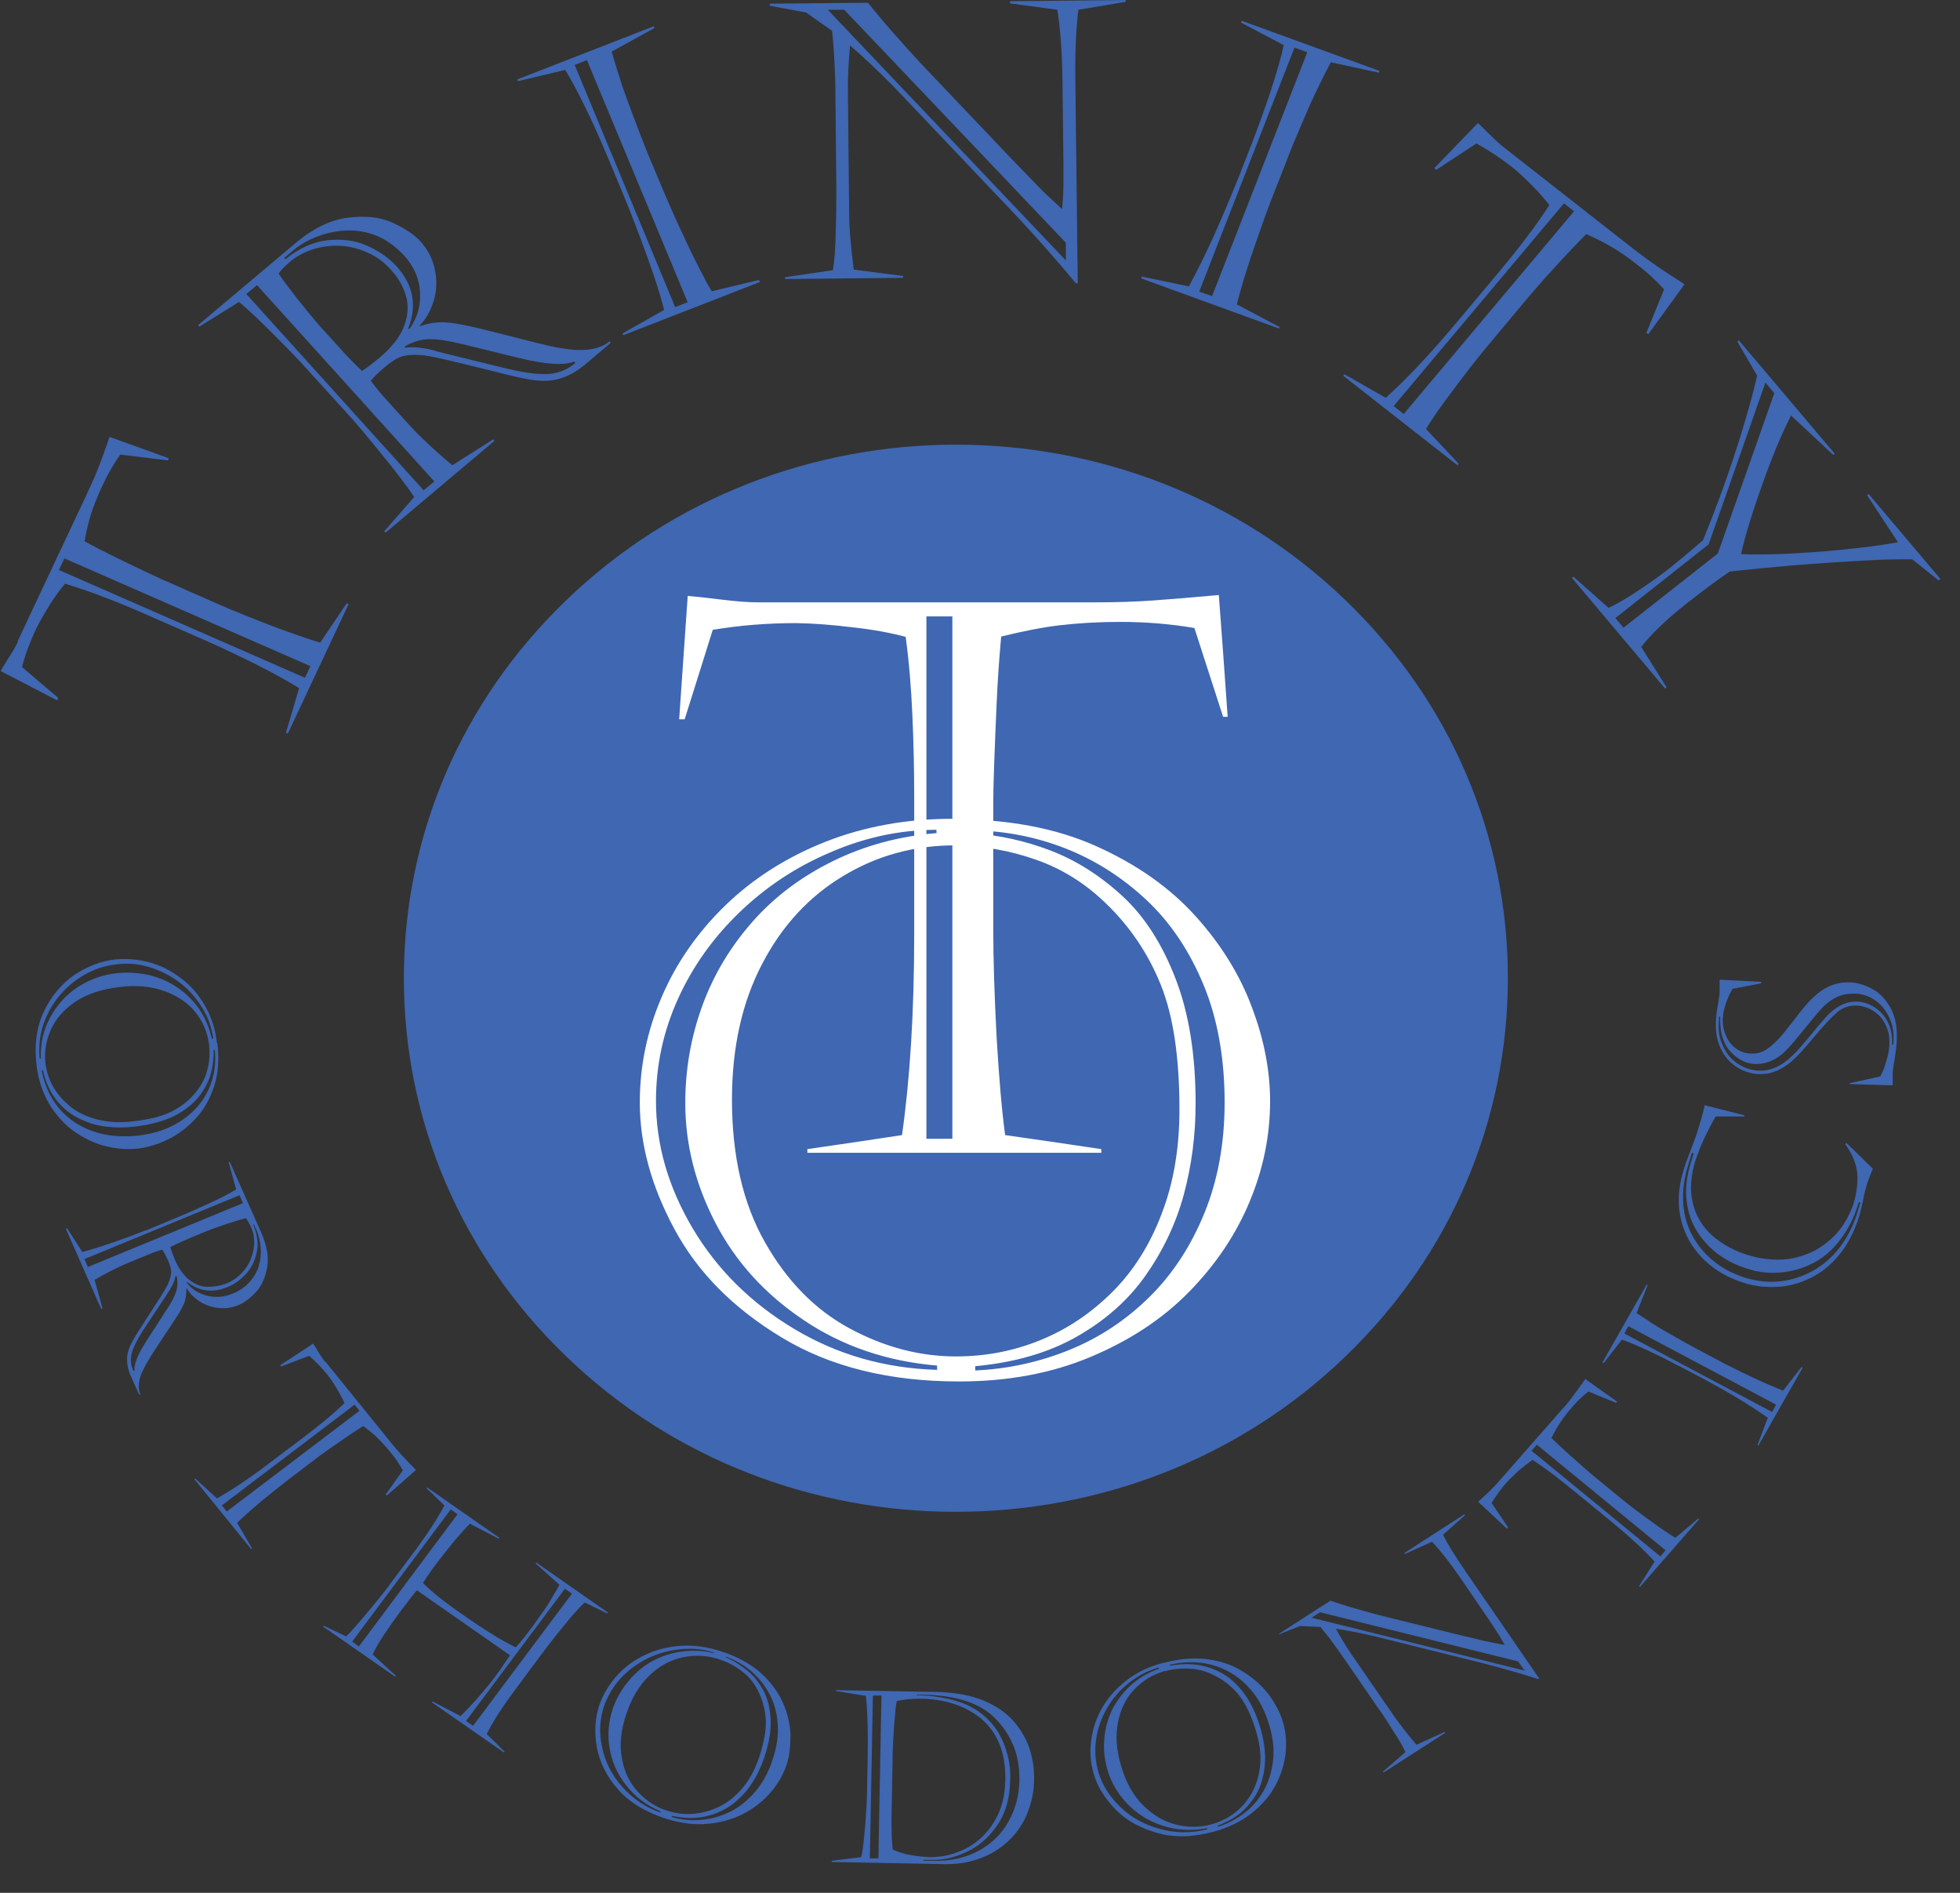
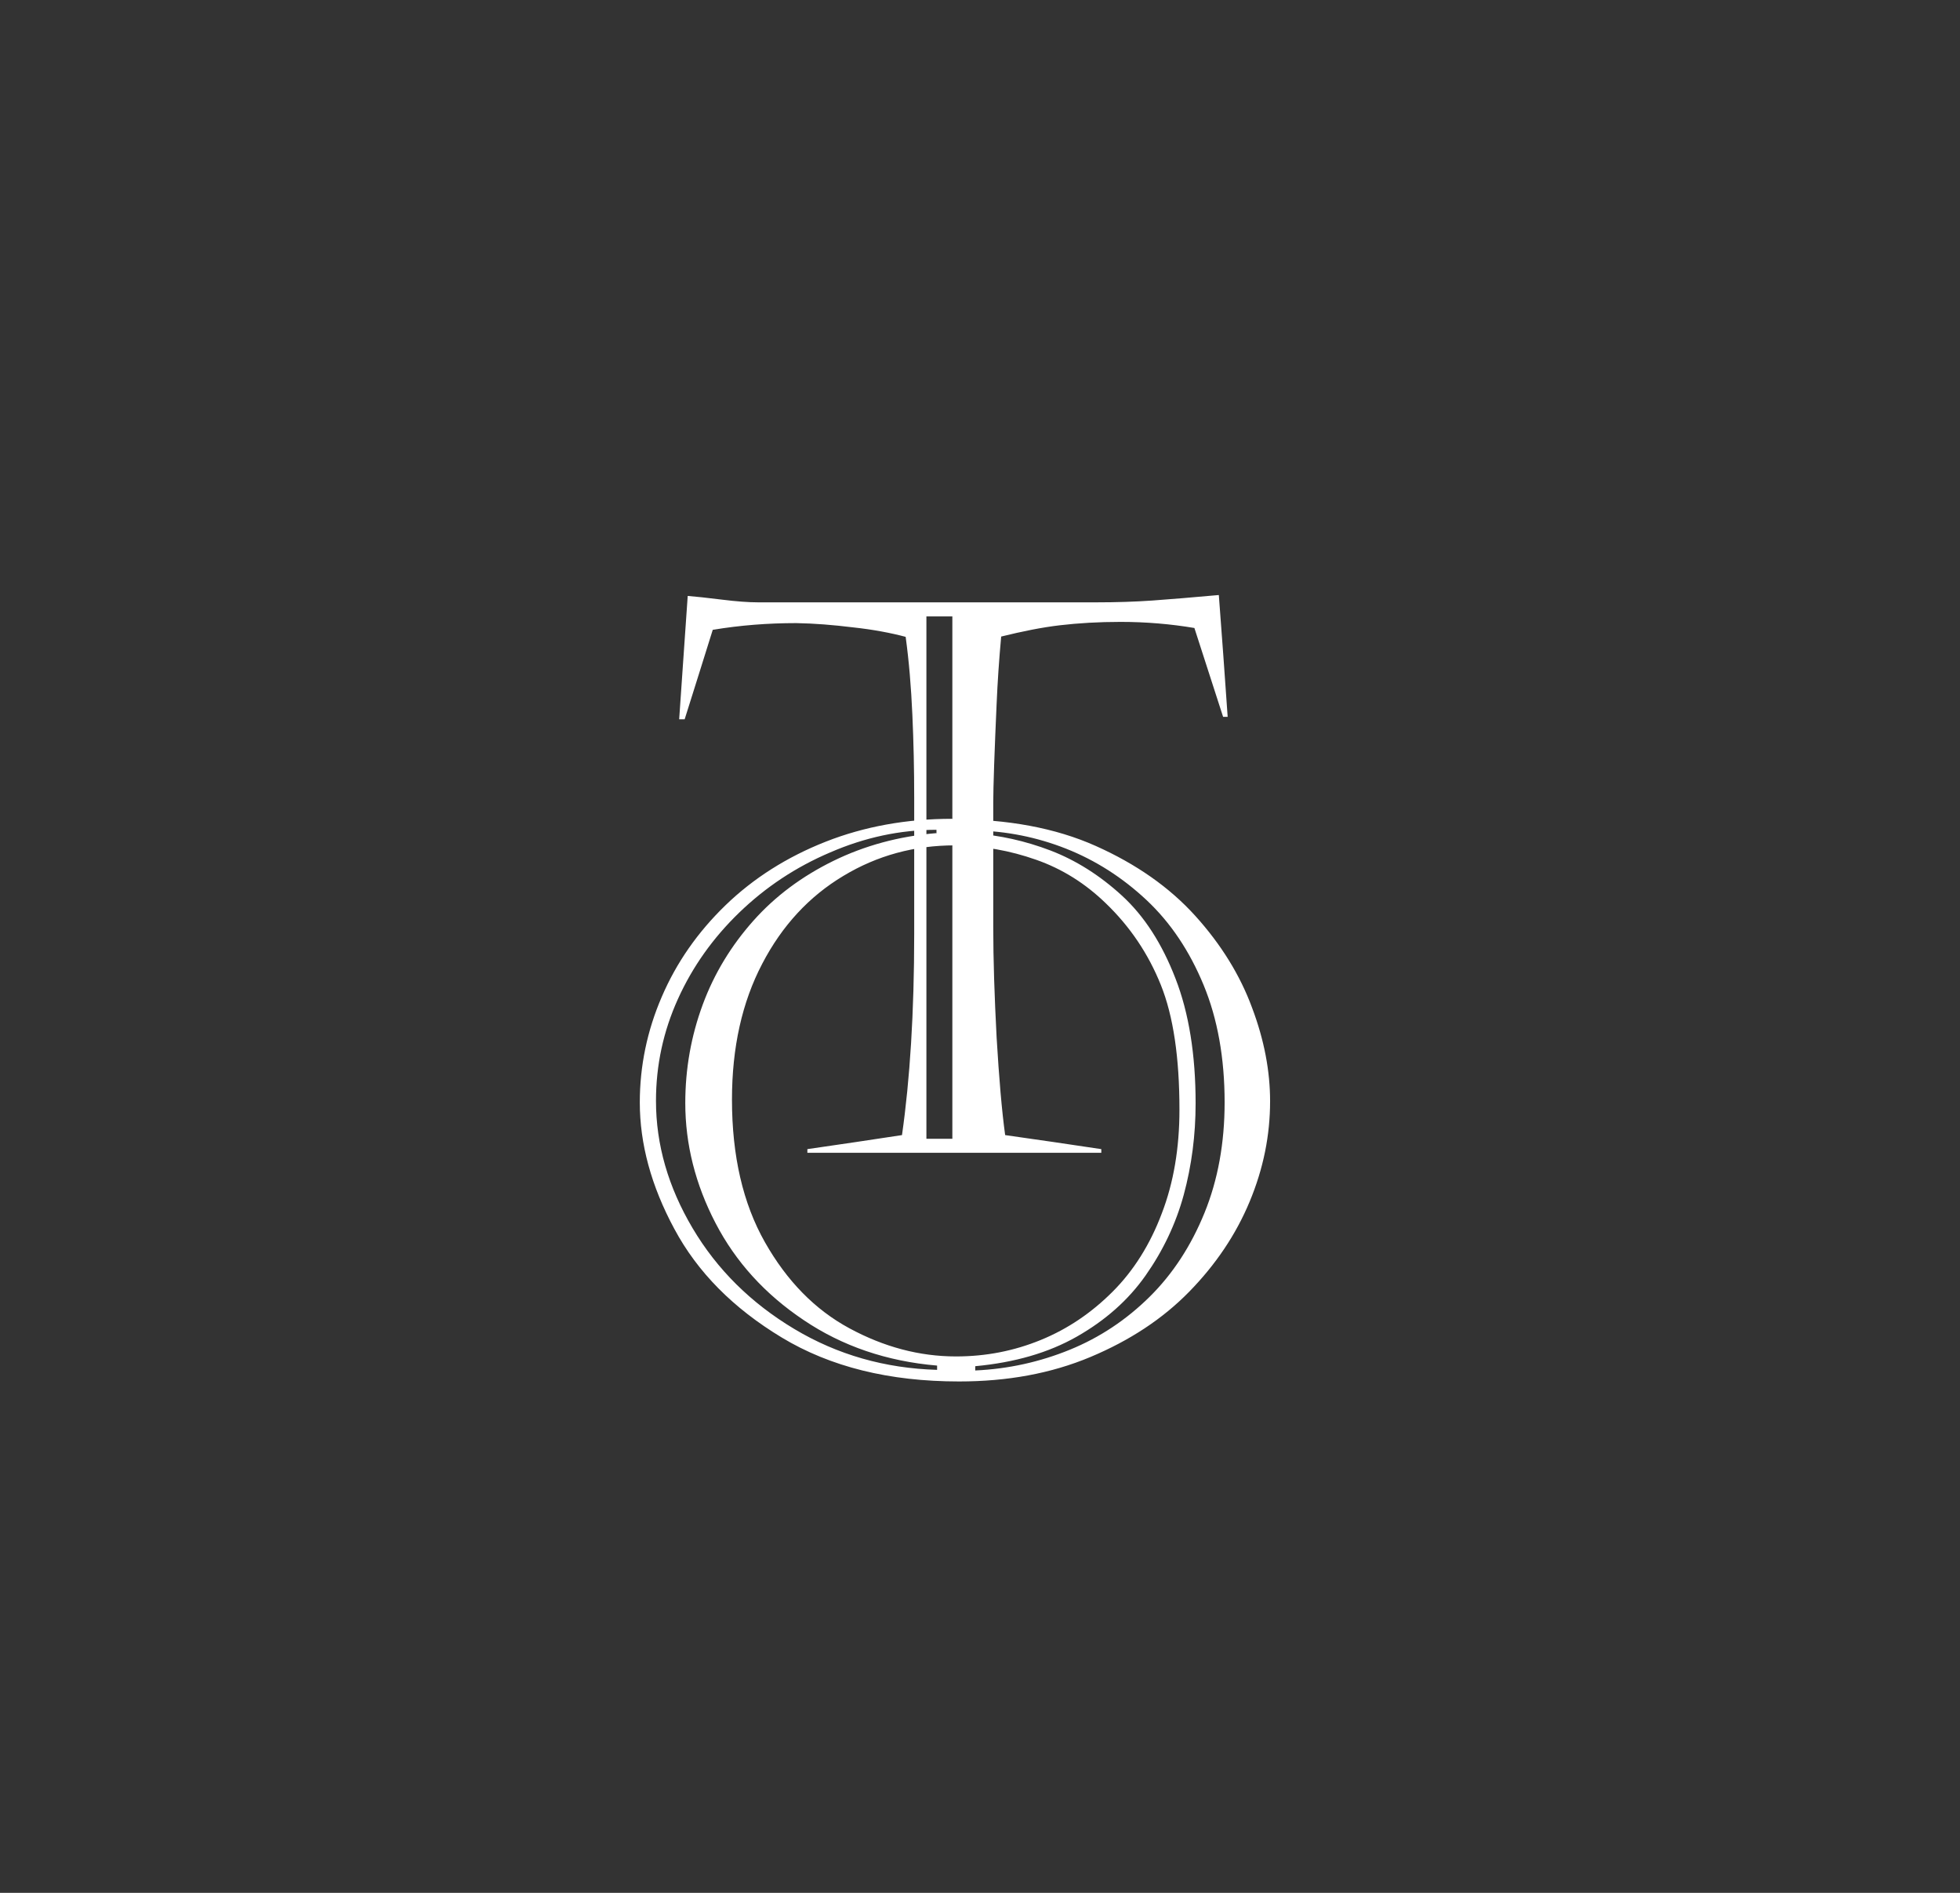
<svg xmlns="http://www.w3.org/2000/svg" width="145" height="140" viewBox="0 0 145 140" fill="none">
  <rect x="0" y="0" width="145" height="140" fill="#333333" stroke="none" />
-   <path d="M94.677 120.897L94.632 120.829L98.425 118.39C98.9 118.548 99.487 118.751 100.209 118.955C100.932 119.158 101.542 119.339 102.083 119.474L107.932 120.919C108.7 121.1 109.287 121.235 109.716 121.348C110.145 121.439 110.664 121.551 111.319 121.664C111.116 121.303 110.935 120.987 110.732 120.693C110.551 120.4 110.371 120.129 110.19 119.858L108.045 116.719C107.277 115.59 106.577 114.71 105.945 114.032L103.935 114.935L103.89 114.868L108.338 112L108.383 112.068L106.758 113.513C107.119 114.258 107.683 115.139 108.406 116.2L113.871 124.148L113.803 124.193C112.403 123.742 111.025 123.358 109.716 123.019L101.722 121.032C100.571 120.761 99.6 120.581 98.832 120.468C99.216 121.168 99.6 121.8 99.984 122.364L103.145 126.948C103.574 127.558 104.116 128.258 104.793 129.048L106.871 128.1L106.916 128.168L102.354 131.103L102.309 131.035L103.98 129.59C103.8 129.206 103.506 128.687 103.077 128.032C102.671 127.377 102.287 126.79 101.925 126.293L99.487 122.748C99.193 122.319 98.9 121.913 98.606 121.506C98.312 121.1 97.996 120.716 97.68 120.332L96.19 120.264L94.632 120.874L94.677 120.897ZM97.048 119.655L112.787 123.561L112.313 122.884L97.658 119.248L97.025 119.655H97.048ZM16.074 77.135C16.232 78.355 16.142 79.439 15.825 80.387C15.509 81.335 15.058 82.126 14.425 82.781C13.816 83.435 13.138 83.932 12.393 84.293C11.648 84.655 10.925 84.858 10.225 84.948C9.413 85.039 8.6 84.971 7.787 84.768C6.974 84.564 6.206 84.18 5.483 83.684C4.761 83.164 4.151 82.487 3.654 81.674C3.158 80.839 2.842 79.89 2.706 78.829C2.525 77.271 2.706 75.916 3.271 74.764C3.835 73.613 4.603 72.71 5.551 72.077C6.522 71.445 7.493 71.084 8.464 70.971C9.322 70.88 10.18 70.948 11.038 71.174C11.896 71.4 12.664 71.806 13.387 72.348C14.109 72.89 14.696 73.568 15.171 74.403C15.645 75.216 15.938 76.142 16.051 77.158L16.074 77.135ZM15.464 77.248C15.351 76.345 15.012 75.555 14.448 74.855C13.883 74.155 13.093 73.635 12.145 73.297C11.174 72.958 10.067 72.845 8.848 73.003C7.516 73.161 6.409 73.522 5.551 74.109C4.693 74.697 4.083 75.397 3.745 76.21C3.383 77.022 3.271 77.835 3.361 78.648C3.451 79.303 3.654 79.913 3.993 80.477C4.332 81.042 4.783 81.516 5.325 81.945C5.89 82.352 6.545 82.645 7.313 82.826C8.08 83.006 8.916 83.052 9.819 82.939C11.061 82.803 12.032 82.555 12.732 82.193C13.432 81.832 14.041 81.358 14.516 80.748C14.922 80.229 15.216 79.687 15.351 79.077C15.509 78.468 15.532 77.858 15.464 77.248ZM15.893 77.655H15.803C15.825 78.219 15.758 78.806 15.6 79.393C15.441 79.981 15.148 80.545 14.719 81.109C14.29 81.651 13.68 82.126 12.912 82.532C12.122 82.916 11.151 83.187 10 83.323C9.232 83.413 8.509 83.413 7.787 83.323C7.064 83.232 6.409 83.006 5.777 82.69C5.145 82.374 4.603 81.922 4.151 81.335C3.7 80.748 3.361 80.026 3.18 79.168H3.09C3.225 79.913 3.474 80.59 3.835 81.222C4.219 81.855 4.693 82.397 5.303 82.848C5.913 83.3 6.635 83.639 7.448 83.842C8.261 84.045 9.164 84.09 10.135 84C11.196 83.887 12.1 83.616 12.867 83.21C13.635 82.803 14.245 82.306 14.719 81.719C15.193 81.132 15.532 80.477 15.713 79.8C15.916 79.123 15.961 78.422 15.893 77.722V77.655ZM15.69 76.819H15.78C15.667 76.006 15.396 75.239 14.945 74.516C14.493 73.793 13.951 73.161 13.274 72.664C12.596 72.145 11.851 71.784 11.061 71.535C10.248 71.287 9.435 71.219 8.577 71.332C7.538 71.445 6.567 71.829 5.642 72.484C4.738 73.139 4.016 73.974 3.519 75.013C3.022 76.052 2.819 77.135 2.932 78.287H3.022C2.977 77.158 3.225 76.119 3.745 75.193C4.264 74.268 4.942 73.522 5.8 72.981C6.658 72.439 7.583 72.1 8.577 71.987C9.39 71.897 10.18 71.942 10.948 72.1C11.716 72.281 12.438 72.574 13.071 73.003C13.725 73.432 14.267 73.974 14.719 74.606C15.171 75.261 15.487 76.006 15.667 76.819H15.69ZM10.767 91.022L13.319 89.961C13.974 89.69 14.719 89.352 15.555 88.968C16.39 88.584 17.022 88.245 17.474 87.974L16.909 85.942H17L19.325 91.158C19.755 92.151 19.913 93.032 19.755 93.8C19.596 94.568 19.325 95.177 18.896 95.606C18.467 96.058 18.061 96.352 17.677 96.51C17.158 96.735 16.638 96.803 16.119 96.735C15.6 96.668 15.148 96.51 14.742 96.239C14.335 95.968 14.019 95.651 13.816 95.29H13.793C13.793 95.719 13.748 96.103 13.59 96.464C13.477 96.735 13.296 97.052 13.048 97.435C12.8 97.819 12.461 98.339 12.032 98.971C11.603 99.626 11.264 100.122 11.038 100.506C10.812 100.89 10.632 101.229 10.496 101.522C10.225 102.155 10.203 102.697 10.383 103.148H10.293L9.683 101.793C9.345 101.026 9.3 100.303 9.593 99.626C9.706 99.377 9.842 99.106 10.022 98.813C10.203 98.519 10.496 98.068 10.903 97.435C11.309 96.803 11.648 96.284 11.919 95.855C12.19 95.426 12.371 95.11 12.461 94.884C12.596 94.568 12.664 94.274 12.664 94.071C12.664 93.845 12.574 93.552 12.416 93.19C12.258 92.852 12.122 92.603 12.009 92.422C11.693 92.513 11.354 92.626 10.993 92.784L9.458 93.416C8.803 93.687 7.99 94.093 6.996 94.658L7.583 96.781L7.493 96.826L4.874 90.887L4.964 90.842L6.093 92.603C6.68 92.445 7.493 92.197 8.532 91.835C9.571 91.474 10.316 91.18 10.767 91V91.022ZM15.261 91.068L13.906 91.632C13.432 91.835 12.98 92.039 12.596 92.242C12.664 92.468 12.777 92.761 12.935 93.168C13.229 93.845 13.59 94.342 14.019 94.68C14.448 94.997 14.9 95.177 15.351 95.177C15.825 95.177 16.277 95.11 16.751 94.929C17.203 94.748 17.587 94.477 17.903 94.139C18.219 93.8 18.445 93.439 18.58 93.055C18.716 92.671 18.806 92.287 18.806 91.88C18.806 91.474 18.738 91.113 18.58 90.797C18.445 90.481 18.309 90.255 18.196 90.097C17.858 90.187 17.384 90.323 16.774 90.526C16.164 90.729 15.645 90.91 15.261 91.068ZM12.416 95.629L10.564 98.429C10.135 99.106 9.864 99.648 9.751 100.077C9.638 100.506 9.661 100.958 9.864 101.387H9.954C9.887 100.89 10.225 100.1 10.925 99.039L12.371 96.803C12.687 96.329 12.912 95.9 13.025 95.539C13.138 95.177 13.161 94.793 13.071 94.387H12.98C12.912 94.771 12.732 95.177 12.416 95.606V95.629ZM17.722 88.403L6.251 93.123L6.5 93.71L17.971 88.99L17.722 88.403ZM18.829 90.548L18.738 90.593C19.055 91.339 19.122 92.016 18.987 92.648C18.851 93.281 18.58 93.823 18.174 94.251C17.767 94.68 17.316 94.997 16.819 95.2C15.713 95.651 14.719 95.516 13.816 94.793V94.861C14.177 95.358 14.696 95.674 15.306 95.832C15.938 95.99 16.571 95.945 17.225 95.674C17.722 95.471 18.151 95.177 18.467 94.816C18.784 94.455 19.032 94.048 19.145 93.619C19.28 93.168 19.325 92.716 19.28 92.264C19.235 91.813 19.145 91.361 18.964 90.955L18.784 90.571L18.829 90.548ZM26.235 103.893L16.413 111.345L16.774 111.797L26.596 104.345L26.235 103.893ZM24.09 100.732L28.9 106.671C29.193 107.032 29.464 107.348 29.735 107.642C30.006 107.935 30.345 108.297 30.774 108.726L28.606 110.622L28.538 110.532L29.803 108.748C29.532 108.274 29.238 107.822 28.855 107.371C28.538 106.987 28.222 106.648 27.929 106.355C27.635 106.061 27.274 105.768 26.867 105.474C26.393 105.768 25.964 106.061 25.535 106.355C25.106 106.648 24.722 106.919 24.361 107.168C24 107.416 23.774 107.597 23.638 107.687L21.29 109.471C20.68 109.945 20.003 110.487 19.258 111.097C18.512 111.729 17.948 112.226 17.541 112.632L18.648 114.529L18.58 114.574L14.38 109.403L14.448 109.358L16.051 110.826C17.203 110.171 18.535 109.29 20.003 108.161L22.577 106.219C23.096 105.813 23.616 105.406 24.113 105C24.609 104.593 25.061 104.187 25.49 103.781C25.355 103.464 25.151 103.103 24.925 102.719C24.7 102.335 24.451 101.974 24.203 101.658C23.796 101.161 23.367 100.71 22.871 100.281L20.793 101.071L20.725 100.981L23.164 99.377C23.255 99.513 23.413 99.739 23.571 100.032C23.751 100.326 23.909 100.551 24.045 100.71L24.09 100.732ZM41.793 117.51L34.477 127.287L34.996 127.648L42.312 117.871L41.793 117.51ZM33.348 111.639L26.055 121.416L26.551 121.777L33.845 112L33.348 111.639ZM31.632 110.035L36.938 113.739L36.893 113.806L34.771 112.7C34.522 112.926 34.138 113.355 33.619 113.964C33.1 114.597 32.671 115.139 32.332 115.59C32.038 115.974 31.677 116.471 31.293 117.081C31.903 117.713 32.919 118.526 34.342 119.497C35.042 119.993 35.719 120.445 36.351 120.829C36.983 121.235 37.593 121.574 38.158 121.845C38.541 121.416 38.971 120.874 39.445 120.242C39.716 119.858 39.987 119.474 40.258 119.09C40.529 118.706 40.732 118.368 40.867 118.119C41.025 117.871 41.184 117.577 41.387 117.216L39.625 115.635L39.671 115.568L44.977 119.271L44.932 119.339L43.261 118.526C42.922 118.819 42.425 119.361 41.771 120.174C41.116 120.964 40.506 121.755 39.919 122.545L38.158 124.916C37.096 126.339 36.396 127.445 36.013 128.258L37.322 129.545L37.277 129.613L31.948 125.91L31.993 125.842L34.071 126.926C34.793 126.226 35.538 125.39 36.283 124.464C36.487 124.216 36.69 123.922 36.961 123.561C37.209 123.2 37.458 122.816 37.729 122.432L30.842 117.622C30.548 117.961 30.142 118.503 29.577 119.248C29.238 119.7 28.877 120.219 28.448 120.851C28.042 121.461 27.748 121.981 27.567 122.364L29.284 123.945L29.238 124.013L23.909 120.31L23.954 120.242L25.603 121.032C25.784 120.874 26.077 120.558 26.461 120.106C26.867 119.655 27.296 119.113 27.793 118.526C28.267 117.939 28.674 117.442 28.967 117.013L30.909 114.416C30.909 114.416 31.135 114.077 31.451 113.648C31.745 113.219 32.038 112.79 32.309 112.339C32.58 111.887 32.783 111.571 32.874 111.345L31.564 110.081L31.609 110.013L31.632 110.035ZM53.287 122.116C54.506 122.5 55.477 123.042 56.245 123.697C56.99 124.374 57.554 125.119 57.916 125.932C58.277 126.745 58.458 127.558 58.48 128.348C58.48 129.139 58.413 129.884 58.187 130.539C57.938 131.284 57.532 131.984 56.99 132.593C56.448 133.226 55.771 133.745 55.003 134.151C54.212 134.558 53.332 134.806 52.338 134.897C51.345 134.987 50.329 134.851 49.267 134.513C47.732 134.016 46.535 133.293 45.7 132.322C44.842 131.351 44.345 130.29 44.142 129.184C43.961 128.077 44.029 127.061 44.322 126.158C44.593 125.368 45.022 124.645 45.587 123.99C46.174 123.335 46.851 122.816 47.664 122.432C48.477 122.026 49.38 121.8 50.329 121.732C51.3 121.664 52.271 121.8 53.287 122.116ZM53.151 122.703C52.271 122.432 51.367 122.387 50.464 122.59C49.561 122.793 48.748 123.245 48.025 123.945C47.303 124.645 46.738 125.571 46.355 126.722C45.925 127.964 45.812 129.071 46.016 130.087C46.196 131.081 46.603 131.916 47.235 132.571C47.845 133.226 48.567 133.677 49.358 133.926C50.013 134.129 50.667 134.219 51.345 134.151C52.022 134.084 52.654 133.903 53.287 133.587C53.896 133.271 54.461 132.819 54.958 132.21C55.455 131.622 55.838 130.9 56.132 130.064C56.516 128.913 56.696 127.964 56.651 127.197C56.606 126.429 56.403 125.706 56.064 125.029C55.771 124.442 55.364 123.968 54.845 123.584C54.348 123.2 53.783 122.906 53.174 122.726L53.151 122.703ZM53.693 122.5V122.59C54.212 122.793 54.709 123.11 55.206 123.493C55.703 123.877 56.109 124.374 56.448 124.984C56.787 125.593 56.967 126.316 57.013 127.174C57.058 128.032 56.877 128.981 56.516 130.064C56.267 130.764 55.974 131.397 55.567 131.984C55.184 132.571 54.687 133.068 54.122 133.497C53.558 133.903 52.903 134.197 52.158 134.355C51.413 134.513 50.6 134.49 49.696 134.31V134.4C50.396 134.603 51.142 134.671 51.887 134.603C52.632 134.535 53.355 134.332 54.032 133.993C54.709 133.655 55.319 133.158 55.861 132.526C56.403 131.893 56.832 131.126 57.125 130.245C57.464 129.274 57.6 128.371 57.532 127.513C57.487 126.677 57.261 125.91 56.9 125.255C56.538 124.6 56.087 124.035 55.522 123.561C54.958 123.11 54.348 122.748 53.648 122.522L53.693 122.5ZM52.835 122.319V122.229C52.067 121.981 51.232 121.89 50.351 121.981C49.493 122.071 48.658 122.297 47.913 122.658C47.145 123.042 46.49 123.516 45.925 124.126C45.361 124.735 44.955 125.435 44.684 126.203C44.367 127.151 44.3 128.19 44.548 129.251C44.774 130.335 45.271 131.306 46.038 132.164C46.806 133.022 47.732 133.677 48.861 134.061V133.971C47.822 133.519 46.964 132.887 46.309 132.029C45.654 131.193 45.248 130.268 45.09 129.274C44.932 128.281 45.022 127.332 45.316 126.429C45.564 125.684 45.948 125.006 46.445 124.397C46.942 123.787 47.506 123.29 48.184 122.906C48.861 122.522 49.584 122.274 50.396 122.161C51.187 122.048 52.022 122.071 52.858 122.274L52.835 122.319ZM61.845 125.006L69.251 125.142C70.629 125.164 71.803 125.39 72.751 125.774C73.722 126.181 74.467 126.7 75.009 127.332C75.551 127.964 75.935 128.642 76.183 129.387C76.409 130.132 76.522 130.877 76.5 131.622C76.5 132.548 76.296 133.384 75.98 134.174C75.642 134.964 75.19 135.619 74.58 136.184C73.971 136.748 73.271 137.177 72.458 137.471C71.645 137.764 70.764 137.9 69.816 137.877L61.529 137.719V137.629L63.719 137.358C63.832 136.861 63.922 136.048 64.013 134.919C64.103 133.79 64.148 132.887 64.148 132.232L64.193 129.951C64.216 128.258 64.193 126.745 64.058 125.435L61.845 125.074V124.984V125.006ZM66.045 129.432L65.954 134.513C65.954 135.258 65.954 136.026 66.045 136.793C66.429 136.974 66.858 137.11 67.332 137.2C67.806 137.29 68.303 137.335 68.777 137.358C69.454 137.358 70.109 137.268 70.764 137.019C71.419 136.793 72.029 136.432 72.548 135.958C73.09 135.484 73.519 134.874 73.858 134.151C74.196 133.406 74.355 132.571 74.377 131.6C74.377 130.584 74.242 129.703 73.925 128.958C73.609 128.213 73.158 127.603 72.571 127.106C71.984 126.632 71.329 126.271 70.561 126.022C69.793 125.774 69.003 125.661 68.167 125.639C67.49 125.639 66.88 125.684 66.338 125.819C66.293 126.045 66.248 126.361 66.225 126.768C66.18 127.174 66.135 127.648 66.112 128.213C66.067 128.755 66.067 129.161 66.045 129.432ZM64.577 125.39L64.351 137.448H64.984L65.209 125.413H64.577V125.39ZM67.829 125.3V125.39C68.687 125.39 69.477 125.503 70.177 125.661C70.877 125.819 71.442 126.022 71.916 126.293C72.39 126.542 72.774 126.858 73.112 127.197C73.451 127.535 73.767 127.942 73.993 128.393C74.242 128.845 74.422 129.342 74.558 129.884C74.693 130.426 74.761 131.013 74.738 131.622C74.716 132.977 74.4 134.106 73.767 135.01C73.158 135.913 72.39 136.568 71.509 136.974C70.629 137.381 69.793 137.584 69.003 137.561H68.325V137.629H69.003C70.312 137.674 71.442 137.403 72.412 136.884C73.383 136.342 74.129 135.619 74.625 134.693C75.145 133.768 75.393 132.751 75.416 131.668C75.416 130.697 75.28 129.816 74.942 129.048C74.603 128.281 74.174 127.648 73.654 127.129C72.548 125.977 70.764 125.39 68.325 125.345H67.784L67.829 125.3ZM85.984 123.019C87.203 122.681 88.332 122.59 89.348 122.726C90.364 122.861 91.245 123.177 92.013 123.674C92.78 124.148 93.39 124.713 93.887 125.368C94.361 126.022 94.7 126.677 94.903 127.332C95.129 128.1 95.196 128.868 95.106 129.681C95.016 130.493 94.767 131.284 94.361 132.051C93.954 132.819 93.367 133.497 92.6 134.106C91.832 134.716 90.906 135.168 89.845 135.461C88.287 135.89 86.887 135.935 85.622 135.574C84.358 135.213 83.319 134.648 82.529 133.835C81.738 133.022 81.196 132.164 80.925 131.239C80.677 130.426 80.609 129.613 80.722 128.755C80.835 127.897 81.084 127.106 81.535 126.316C81.987 125.548 82.574 124.871 83.342 124.284C84.109 123.697 84.99 123.268 86.006 122.997L85.984 123.019ZM86.209 123.584C85.306 123.832 84.561 124.284 83.929 124.939C83.296 125.593 82.89 126.429 82.709 127.4C82.506 128.371 82.596 129.455 82.935 130.606C83.296 131.848 83.861 132.842 84.606 133.564C85.351 134.287 86.164 134.761 87.045 134.964C87.925 135.168 88.784 135.168 89.596 134.942C90.251 134.761 90.861 134.468 91.38 134.061C91.9 133.655 92.329 133.135 92.645 132.548C92.961 131.939 93.164 131.261 93.232 130.516C93.3 129.748 93.187 128.958 92.938 128.1C92.6 126.948 92.171 126.045 91.696 125.435C91.222 124.826 90.635 124.329 89.935 123.968C89.348 123.651 88.738 123.471 88.106 123.426C87.474 123.381 86.842 123.426 86.209 123.606V123.584ZM86.548 123.11V123.2C87.135 123.087 87.745 123.064 88.377 123.11C89.009 123.177 89.642 123.358 90.251 123.674C90.883 123.99 91.448 124.487 91.99 125.187C92.509 125.864 92.938 126.768 93.254 127.829C93.458 128.529 93.571 129.229 93.593 129.929C93.593 130.629 93.503 131.306 93.277 131.961C93.051 132.616 92.667 133.203 92.148 133.745C91.629 134.287 90.929 134.693 90.093 135.032V135.122C90.838 134.874 91.493 134.535 92.08 134.084C92.667 133.632 93.142 133.068 93.503 132.413C93.864 131.758 94.09 131.013 94.18 130.2C94.271 129.387 94.18 128.529 93.909 127.626C93.616 126.632 93.209 125.819 92.667 125.142C92.125 124.464 91.516 123.968 90.838 123.606C90.161 123.245 89.438 123.042 88.716 122.974C87.993 122.906 87.271 122.951 86.548 123.132V123.11ZM85.735 123.426V123.335C84.9 123.561 84.177 123.945 83.5 124.487C82.822 125.029 82.28 125.661 81.874 126.384C81.467 127.106 81.196 127.874 81.084 128.687C80.971 129.5 81.038 130.29 81.264 131.081C81.558 132.051 82.1 132.91 82.912 133.677C83.725 134.445 84.696 134.987 85.848 135.281C86.977 135.597 88.129 135.597 89.303 135.303V135.213C88.129 135.439 87.045 135.371 86.006 135.032C84.967 134.693 84.109 134.151 83.409 133.429C82.709 132.684 82.213 131.871 81.942 130.945C81.716 130.177 81.625 129.432 81.693 128.664C81.738 127.897 81.942 127.174 82.258 126.497C82.596 125.819 83.048 125.21 83.635 124.668C84.222 124.126 84.922 123.719 85.735 123.426ZM113.306 107.303L122.835 115.116L123.219 114.664L113.69 106.851L113.306 107.303ZM110.529 109.968L115.587 104.21C115.903 103.871 116.174 103.532 116.4 103.216C116.625 102.9 116.942 102.493 117.28 101.997L119.629 103.668L119.561 103.758L117.506 102.922C117.077 103.261 116.671 103.645 116.287 104.097C115.948 104.481 115.677 104.842 115.451 105.181C115.225 105.519 115 105.903 114.774 106.355C115.158 106.739 115.564 107.1 115.925 107.439C116.309 107.777 116.671 108.093 116.987 108.387C117.325 108.681 117.551 108.861 117.664 108.974L119.945 110.848C120.554 111.345 121.232 111.864 122.022 112.429C122.79 112.993 123.445 113.445 123.942 113.739L125.635 112.316L125.703 112.361L121.322 117.374L121.254 117.329L122.406 115.5C121.525 114.529 120.351 113.468 118.906 112.293L116.422 110.261C115.903 109.832 115.383 109.448 114.887 109.042C114.367 108.658 113.871 108.297 113.374 107.981C113.08 108.184 112.764 108.432 112.403 108.726C112.064 109.042 111.748 109.335 111.477 109.629C111.048 110.103 110.687 110.622 110.348 111.164L111.567 112.971L111.477 113.061L109.354 111.074C109.49 110.939 109.671 110.781 109.919 110.555C110.167 110.329 110.371 110.126 110.506 109.968H110.529ZM120.171 98.632L131.1 104.435L131.393 103.893L120.464 98.09L120.171 98.632ZM133.358 101.161L130.083 106.919L130.016 106.874L130.783 104.864C130.174 104.435 129.429 103.939 128.525 103.397C127.622 102.855 126.719 102.358 125.838 101.884L124.506 101.184C122.7 100.235 121.187 99.513 119.99 99.084L118.635 100.822L118.545 100.777L121.819 95.019L121.887 95.064L121.074 97.119C121.548 97.435 122 97.729 122.383 97.977C122.79 98.226 123.264 98.519 123.851 98.835C124.416 99.174 124.98 99.468 125.477 99.739L127.216 100.664C127.532 100.845 128.074 101.093 128.819 101.477C129.564 101.839 130.196 102.132 130.716 102.358C131.235 102.584 131.642 102.742 131.913 102.855L133.267 101.116L133.358 101.161ZM125.161 85.287L124.867 86.258C124.574 87.229 124.461 88.155 124.529 89.058C124.596 89.961 124.845 90.774 125.274 91.519C125.68 92.242 126.245 92.874 126.922 93.393C127.6 93.913 128.39 94.297 129.248 94.545C130.061 94.771 130.874 94.861 131.687 94.771C132.522 94.68 133.29 94.432 134.058 94.026C134.803 93.619 135.48 93.055 136.045 92.332C136.609 91.609 137.061 90.774 137.377 89.781C137.513 89.329 137.603 89.058 137.625 88.922H137.513C137.196 90.006 136.722 90.932 136.135 91.7C135.548 92.468 134.871 93.055 134.103 93.439C133.335 93.823 132.545 94.048 131.732 94.116C130.919 94.184 130.129 94.116 129.361 93.868C128.616 93.642 127.916 93.326 127.261 92.874C126.606 92.422 126.064 91.858 125.613 91.18C125.161 90.503 124.89 89.735 124.777 88.832C124.664 87.929 124.777 86.958 125.116 85.897L125.296 85.309L125.183 85.264L125.161 85.287ZM136.587 84.519L138.551 86.439C138.348 86.958 138.19 87.342 138.122 87.568C138.032 87.861 137.919 88.268 137.829 88.787C137.716 89.306 137.625 89.69 137.535 89.984C137.174 91.113 136.7 92.039 136.067 92.806C135.435 93.574 134.735 94.139 133.945 94.522C133.154 94.906 132.364 95.132 131.529 95.177C130.716 95.222 129.925 95.155 129.158 94.929C128.187 94.635 127.351 94.229 126.629 93.664C125.906 93.1 125.342 92.445 124.935 91.7C124.529 90.955 124.28 90.142 124.213 89.261C124.145 88.403 124.258 87.522 124.529 86.619C124.596 86.393 124.642 86.235 124.664 86.19C124.664 86.122 124.732 86.01 124.8 85.806C124.867 85.603 124.958 85.4 125.025 85.197C125.319 84.451 125.522 83.887 125.635 83.503C125.906 82.623 126.064 82.035 126.109 81.742L129.045 82.487V82.577H126.922C126.832 82.735 126.674 83.006 126.471 83.413C126.267 83.819 126.064 84.203 125.906 84.587C125.725 84.971 125.59 85.4 125.432 85.829C125.071 86.981 125.003 88.019 125.229 88.968C125.454 89.916 125.929 90.729 126.674 91.384C127.419 92.039 128.345 92.558 129.474 92.874C130.354 93.123 131.213 93.213 132.025 93.145C132.861 93.077 133.606 92.829 134.306 92.468C134.983 92.084 135.571 91.61 136.045 91.022C136.519 90.435 136.88 89.758 137.129 89.013C137.354 88.268 137.445 87.545 137.4 86.8C137.332 86.077 137.038 85.355 136.519 84.632L136.587 84.542V84.519ZM127.171 75.193V75.464C127.103 76.097 127.171 76.706 127.419 77.248C127.645 77.813 127.983 78.264 128.458 78.603C128.909 78.942 129.451 79.145 130.061 79.19C130.829 79.235 131.551 78.964 132.274 78.377C132.567 78.106 132.838 77.858 133.042 77.632C133.245 77.406 133.538 77.045 133.945 76.571C134.329 76.097 134.645 75.713 134.893 75.442C135.142 75.148 135.367 74.922 135.593 74.742C136.18 74.268 136.79 74.042 137.445 74.087C137.896 74.11 138.325 74.268 138.732 74.539C139.138 74.809 139.454 75.171 139.68 75.645C139.906 76.119 140.019 76.661 139.974 77.271H140.064C140.132 76.571 140.064 75.939 139.816 75.374C139.567 74.81 139.229 74.358 138.8 74.042C138.371 73.726 137.896 73.545 137.4 73.5C136.971 73.477 136.587 73.5 136.225 73.613C135.864 73.726 135.503 73.929 135.096 74.268C134.871 74.448 134.554 74.809 134.148 75.306C133.742 75.803 133.313 76.323 132.906 76.819C132.477 77.339 132.138 77.7 131.89 77.926C131.213 78.49 130.513 78.739 129.767 78.693C129.113 78.648 128.525 78.332 127.983 77.745C127.464 77.158 127.216 76.3 127.261 75.193H127.171ZM136.835 80.116L139.093 79.619C139.274 79.303 139.432 78.919 139.545 78.49C139.68 78.061 139.748 77.677 139.771 77.361C139.793 76.932 139.771 76.526 139.635 76.142C139.5 75.781 139.342 75.464 139.116 75.216C138.89 74.968 138.642 74.787 138.348 74.629C138.054 74.493 137.761 74.403 137.467 74.38C136.88 74.335 136.361 74.493 135.932 74.855C135.503 75.216 134.938 75.826 134.216 76.684C133.516 77.542 132.929 78.174 132.477 78.558C132.071 78.874 131.687 79.122 131.28 79.258C130.896 79.416 130.467 79.461 129.993 79.439C129.474 79.393 128.977 79.235 128.48 78.919C127.983 78.603 127.6 78.174 127.306 77.564C127.013 76.977 126.9 76.255 126.945 75.442C126.967 75.058 127.013 74.674 127.103 74.245C127.171 73.816 127.216 73.545 127.216 73.364C127.216 73.229 127.216 73.093 127.216 72.981C127.216 72.868 127.216 72.755 127.216 72.687C127.216 72.619 127.216 72.529 127.216 72.461L130.287 72.619V72.732L128.164 73.139C127.735 73.929 127.509 74.606 127.464 75.193C127.419 75.69 127.487 76.142 127.667 76.548C127.825 76.955 128.074 77.293 128.39 77.519C128.706 77.768 129.09 77.903 129.519 77.926C129.971 77.948 130.377 77.835 130.761 77.564C131.145 77.293 131.551 76.909 131.935 76.435C132.319 75.939 132.748 75.419 133.177 74.855C133.606 74.29 134.035 73.861 134.419 73.522C135.187 72.89 136.022 72.597 136.971 72.664C137.49 72.71 138.032 72.868 138.574 73.184C139.116 73.477 139.545 73.974 139.906 74.629C140.245 75.284 140.38 76.119 140.313 77.113C140.29 77.474 140.222 77.903 140.154 78.4C140.064 78.897 140.019 79.281 140.019 79.506C140.019 79.619 140.019 79.71 140.019 79.755C140.019 79.823 140.019 79.913 140.019 80.048C140.019 80.184 140.019 80.251 140.019 80.274L136.858 80.184V80.071L136.835 80.116Z" fill="#3F67B2" />
-   <path d="M4.358 42.158L22.558 50.129L22.964 49.271L4.764 41.3L4.358 42.158ZM1.309 47.419L6.48 36.423C6.797 35.745 7.067 35.136 7.293 34.548C7.519 33.984 7.79 33.216 8.106 32.313L12.487 33.894L12.419 34.052L8.897 33.623C8.4 34.323 7.948 35.113 7.564 35.948C7.226 36.671 6.955 37.348 6.751 37.958C6.548 38.59 6.39 39.29 6.255 40.035C7.045 40.465 7.79 40.848 8.535 41.21C9.28 41.571 9.958 41.91 10.59 42.203C11.222 42.497 11.651 42.7 11.9 42.813L16.258 44.732C17.409 45.229 18.697 45.748 20.164 46.313C21.609 46.855 22.806 47.261 23.687 47.532L25.651 44.619L25.787 44.687L21.293 54.261L21.158 54.194L22.129 50.897C20.322 49.79 18.042 48.639 15.309 47.419L10.568 45.342C9.597 44.913 8.603 44.507 7.632 44.145C6.661 43.761 5.713 43.445 4.809 43.174C4.448 43.603 4.064 44.123 3.68 44.732C3.297 45.342 2.958 45.952 2.664 46.516C2.235 47.442 1.874 48.39 1.626 49.339L4.313 51.619L4.222 51.8L0.045 49.632C0.18 49.384 0.406 49.045 0.677 48.594C0.971 48.142 1.197 47.758 1.332 47.442H1.309V47.419ZM25.787 30.687L22.851 27.458C22.106 26.623 21.203 25.697 20.187 24.681C19.171 23.665 18.335 22.874 17.68 22.332L14.745 24.161L14.655 24.048L21.79 18.042C23.145 16.89 24.455 16.258 25.742 16.1C27.029 15.942 28.113 16.055 29.016 16.461C29.919 16.868 30.596 17.319 31.048 17.794C31.658 18.448 32.019 19.171 32.177 19.961C32.335 20.752 32.313 21.497 32.087 22.242C31.861 22.987 31.522 23.597 31.048 24.071L31.093 24.116C31.748 23.89 32.38 23.8 32.99 23.845C33.464 23.868 34.074 23.981 34.797 24.139C35.519 24.297 36.49 24.545 37.732 24.861C38.951 25.177 39.945 25.426 40.645 25.584C41.367 25.742 41.977 25.832 42.496 25.877C43.626 25.945 44.506 25.742 45.093 25.245L45.184 25.358L43.287 26.961C42.226 27.842 41.119 28.248 39.945 28.158C39.493 28.136 38.996 28.045 38.455 27.932C37.913 27.819 37.055 27.594 35.858 27.3C34.661 27.006 33.667 26.758 32.877 26.577C32.087 26.397 31.5 26.284 31.093 26.261C30.506 26.216 30.055 26.261 29.693 26.374C29.355 26.487 28.926 26.758 28.429 27.187C27.977 27.571 27.639 27.887 27.435 28.158C27.729 28.564 28.09 29.016 28.497 29.468L30.258 31.41C31.003 32.223 32.064 33.239 33.464 34.413L36.49 32.494L36.58 32.606L28.519 39.403L28.429 39.29L30.642 36.761C30.122 35.971 29.309 34.91 28.203 33.555C27.119 32.223 26.306 31.252 25.764 30.665L25.787 30.687ZM23.619 24.071L25.177 25.787C25.719 26.397 26.261 26.939 26.78 27.436C27.096 27.232 27.526 26.916 28.067 26.465C28.993 25.674 29.603 24.907 29.896 24.116C30.19 23.326 30.235 22.581 30.032 21.881C29.829 21.181 29.468 20.548 28.926 19.961C28.406 19.374 27.797 18.945 27.119 18.652C26.442 18.358 25.764 18.2 25.087 18.177C24.409 18.155 23.755 18.245 23.122 18.448C22.49 18.652 21.971 18.945 21.519 19.306C21.09 19.668 20.797 19.961 20.616 20.232C20.909 20.684 21.384 21.316 22.016 22.129C22.648 22.919 23.19 23.574 23.642 24.094L23.619 24.071ZM32.222 25.968L37.551 27.277C38.816 27.571 39.809 27.706 40.555 27.661C41.3 27.616 41.977 27.345 42.564 26.848L42.474 26.735C41.751 27.052 40.374 26.961 38.342 26.465L34.096 25.426C33.171 25.2 32.403 25.087 31.793 25.087C31.184 25.087 30.574 25.268 29.964 25.607V25.719C30.619 25.629 31.364 25.719 32.222 25.945V25.968ZM18.222 21.745L31.342 36.264L32.132 35.61L19.013 21.09L18.222 21.745ZM21.022 19.058L21.113 19.171C22.129 18.358 23.168 17.884 24.229 17.771C25.29 17.658 26.284 17.771 27.164 18.177C28.045 18.561 28.767 19.081 29.332 19.69C30.596 21.09 30.867 22.626 30.19 24.319H30.303C30.867 23.506 31.139 22.603 31.071 21.61C31.026 20.616 30.619 19.69 29.874 18.877C29.287 18.245 28.632 17.771 27.909 17.455C27.187 17.161 26.442 17.026 25.674 17.048C24.906 17.071 24.184 17.229 23.461 17.5C22.738 17.771 22.106 18.155 21.564 18.629L21.022 19.081V19.058ZM42.519 4.81L49.948 22.716L50.874 22.355L43.422 4.448L42.496 4.81H42.519ZM56.203 20.864L46.109 24.794L46.064 24.658L49.135 22.919C48.842 21.79 48.413 20.436 47.848 18.9C47.284 17.342 46.719 15.852 46.109 14.384L45.206 12.216C43.987 9.258 42.858 6.91 41.819 5.171L38.319 6.006L38.274 5.871L48.367 1.942L48.413 2.077L45.251 3.816C45.5 4.697 45.748 5.465 45.974 6.165C46.2 6.865 46.516 7.7 46.877 8.671C47.239 9.642 47.6 10.545 47.938 11.403L49.135 14.248C49.361 14.768 49.722 15.626 50.264 16.8C50.806 17.974 51.28 18.968 51.687 19.758C52.093 20.548 52.409 21.158 52.658 21.542L56.158 20.706L56.203 20.842V20.864ZM56.948 0.406V0.271L64.219 0.203C64.716 0.835 65.326 1.581 66.116 2.461C66.884 3.342 67.584 4.11 68.171 4.742L74.697 11.607C75.555 12.487 76.232 13.187 76.706 13.684C77.18 14.181 77.813 14.768 78.58 15.468C78.626 14.835 78.671 14.226 78.671 13.661C78.671 13.097 78.671 12.577 78.671 12.081L78.603 6.074C78.58 3.906 78.445 2.123 78.219 0.723L74.719 0.248V0.09L83.277 0V0.135L79.777 0.723C79.619 2.032 79.529 3.681 79.551 5.713L79.732 20.955H79.597C78.106 19.171 76.638 17.5 75.171 15.942L66.251 6.548C64.942 5.216 63.813 4.155 62.887 3.365C62.774 4.629 62.706 5.803 62.729 6.91L62.819 15.716C62.819 16.89 62.955 18.29 63.158 19.939L66.816 20.413V20.548L58.077 20.639V20.503L61.622 19.984C61.735 19.306 61.803 18.358 61.826 17.139C61.871 15.897 61.871 14.813 61.871 13.842L61.803 7.023C61.803 6.21 61.78 5.419 61.735 4.629C61.69 3.839 61.645 3.048 61.555 2.281L59.635 0.926L56.971 0.429L56.948 0.406ZM61.261 0.745L78.851 19.261V17.952L62.458 0.723H61.239L61.261 0.745ZM95.764 3.523L88.719 21.564L89.668 21.903L96.713 3.861L95.764 3.523ZM94.613 24.297L84.429 20.593L84.474 20.458L87.951 21.181C88.516 20.142 89.148 18.877 89.826 17.387C90.503 15.874 91.113 14.406 91.7 12.939L92.558 10.748C93.709 7.768 94.522 5.306 94.974 3.342L91.813 1.671L91.858 1.535L102.042 5.239L101.997 5.374L98.451 4.606C98.022 5.419 97.661 6.142 97.345 6.819C97.029 7.474 96.668 8.287 96.261 9.258C95.855 10.207 95.471 11.11 95.155 11.968L94.026 14.835C93.822 15.355 93.506 16.235 93.077 17.455C92.648 18.674 92.309 19.713 92.038 20.571C91.79 21.429 91.609 22.084 91.496 22.513L94.658 24.184L94.613 24.319V24.297ZM115.703 15.039L103.103 30.032L103.848 30.619L116.448 15.626L115.703 15.039ZM111.209 10.861L120.919 18.471C121.506 18.923 122.071 19.329 122.59 19.69C123.109 20.052 123.787 20.481 124.622 21.023L121.935 24.726L121.8 24.613L123.109 21.407C122.522 20.752 121.868 20.142 121.122 19.577C120.49 19.081 119.88 18.652 119.316 18.313C118.729 17.974 118.097 17.636 117.351 17.319C116.719 17.952 116.132 18.561 115.59 19.148C115.048 19.758 114.529 20.3 114.077 20.819C113.626 21.339 113.309 21.7 113.151 21.881L110.148 25.471C109.358 26.419 108.5 27.503 107.597 28.723C106.671 29.942 105.971 30.936 105.497 31.726L107.913 34.3L107.822 34.413L99.377 27.797L99.468 27.684L102.516 29.423C104.074 28.023 105.813 26.171 107.709 23.913L110.984 20.006C111.661 19.194 112.316 18.381 112.926 17.568C113.558 16.755 114.1 15.964 114.619 15.174C114.28 14.723 113.851 14.226 113.332 13.707C112.813 13.187 112.316 12.713 111.797 12.306C110.984 11.674 110.126 11.11 109.222 10.613L106.264 12.555L106.106 12.442L109.335 9.1C109.538 9.281 109.832 9.574 110.216 9.958C110.6 10.342 110.916 10.636 111.209 10.861ZM119.497 45.703L120.106 46.426L127.084 40.939L131.261 29.084L130.606 28.294L126.406 40.261L119.519 45.703H119.497ZM129.974 27.752L128.529 25.268L128.642 25.177L135.732 33.555L135.619 33.645L132.503 30.732C131.803 32.087 131.103 33.781 130.38 35.813C129.658 37.845 129.116 39.561 128.8 40.984C130.29 41.052 132.255 40.984 134.671 40.803C137.087 40.6 139.006 40.374 140.406 40.103L138.126 36.626L138.238 36.535L143.545 42.813L143.409 42.926L141.468 41.368C140.587 41.368 139.706 41.368 138.826 41.413C137.945 41.458 136.771 41.526 135.326 41.616C133.88 41.729 132.729 41.797 131.871 41.887C131.013 41.955 129.703 42.09 127.964 42.271C126.993 42.926 125.955 43.716 124.826 44.597C123.29 45.794 122.161 46.9 121.416 47.848L123.29 50.829L123.177 50.919L116.29 42.745L116.403 42.655L119 44.958C119.564 44.71 120.287 44.281 121.145 43.716C122.003 43.152 122.793 42.587 123.516 42.023C124.058 41.594 124.871 40.916 125.977 39.968C126.406 38.929 126.903 37.664 127.445 36.174C127.987 34.684 128.484 33.171 128.935 31.681C129.387 30.19 129.748 28.881 129.997 27.752H129.974Z" fill="#3F67B2" />
-   <path d="M111.551 72.348C111.551 82.893 107.306 92.829 99.583 100.28C91.635 107.98 81.18 111.819 70.703 111.819C60.225 111.819 49.793 107.98 41.845 100.28C34.122 92.829 29.877 82.893 29.877 72.348C29.877 61.803 34.122 51.89 41.845 44.438C57.764 29.038 83.664 29.038 99.583 44.438C107.306 51.89 111.551 61.803 111.551 72.348Z" fill="#3F67B2" />
  <path d="M68.535 45.59V84.226H70.455V45.59H68.535ZM56.093 44.551H81.09C82.603 44.551 84.003 44.506 85.267 44.416C86.532 44.326 88.158 44.19 90.168 44.01C90.393 47.013 90.619 50.016 90.822 53.019H90.484C89.784 50.829 89.061 48.639 88.361 46.448C86.622 46.155 84.793 45.997 82.897 45.997C81.271 45.997 79.78 46.087 78.426 46.245C77.071 46.403 75.626 46.697 74.067 47.081C73.909 48.797 73.797 50.468 73.729 52.071C73.661 53.674 73.593 55.164 73.548 56.519C73.503 57.874 73.48 58.822 73.48 59.319V68.555C73.48 70.993 73.571 73.703 73.729 76.729C73.909 79.755 74.113 82.148 74.361 83.955C76.732 84.293 79.103 84.632 81.474 84.993V85.264H59.729V84.993C62.055 84.655 64.403 84.316 66.729 83.955C67.316 79.845 67.632 74.9 67.632 69.074V59.003C67.632 56.926 67.587 54.871 67.496 52.861C67.406 50.829 67.248 48.91 67 47.103C65.893 46.809 64.584 46.561 63.116 46.403C61.648 46.222 60.248 46.109 58.916 46.087C56.816 46.087 54.761 46.245 52.729 46.584C52.029 48.797 51.351 51.01 50.651 53.2H50.245C50.448 50.151 50.674 47.103 50.877 44.077C51.464 44.122 52.277 44.213 53.384 44.348C54.468 44.484 55.371 44.551 56.093 44.551ZM70.455 60.584C74.542 60.584 78.087 61.239 81.067 62.571C84.048 63.903 86.51 65.619 88.429 67.742C90.348 69.864 91.748 72.145 92.629 74.539C93.532 76.932 93.961 79.235 93.961 81.448C93.961 83.977 93.464 86.439 92.448 88.877C91.432 91.316 89.942 93.529 87.977 95.539C86.013 97.548 83.574 99.151 80.661 100.371C77.748 101.59 74.519 102.177 70.951 102.177C65.78 102.177 61.422 101.093 57.832 98.926C54.242 96.758 51.6 94.093 49.884 90.887C48.167 87.703 47.332 84.587 47.332 81.539C47.332 78.852 47.874 76.232 48.958 73.726C50.042 71.197 51.622 68.939 53.677 66.951C55.732 64.964 58.216 63.384 61.084 62.255C63.951 61.126 67.09 60.561 70.432 60.561L70.455 60.584ZM70.635 62.526C67.655 62.526 64.9 63.271 62.393 64.784C59.864 66.297 57.855 68.464 56.387 71.287C54.897 74.132 54.151 77.474 54.151 81.335C54.151 85.49 54.964 89.013 56.59 91.88C58.216 94.748 60.293 96.871 62.845 98.248C65.397 99.626 68.016 100.326 70.726 100.326C72.939 100.326 75.016 99.919 77.003 99.106C78.99 98.293 80.751 97.097 82.309 95.539C83.868 93.981 85.087 92.039 85.945 89.758C86.826 87.477 87.255 84.903 87.255 82.081C87.255 78.219 86.803 75.148 85.877 72.845C84.951 70.542 83.597 68.532 81.813 66.816C80.3 65.348 78.584 64.264 76.642 63.587C74.722 62.91 72.713 62.548 70.658 62.548L70.635 62.526ZM72.103 61.374V61.645C73.955 61.781 75.829 62.187 77.726 62.91C79.6 63.632 81.361 64.739 83.01 66.251C84.658 67.764 85.968 69.797 86.961 72.371C87.955 74.922 88.451 78.016 88.451 81.606C88.451 83.955 88.158 86.213 87.571 88.38C86.984 90.526 86.035 92.513 84.748 94.342C83.461 96.171 81.767 97.661 79.668 98.858C77.567 100.055 75.061 100.777 72.148 101.048V101.364C74.609 101.251 76.935 100.732 79.148 99.829C81.361 98.926 83.326 97.616 85.042 95.922C86.758 94.229 88.113 92.151 89.106 89.713C90.1 87.274 90.597 84.542 90.597 81.539C90.597 78.264 90.077 75.352 89.038 72.845C88 70.339 86.6 68.239 84.816 66.568C83.032 64.897 81.045 63.632 78.877 62.774C76.71 61.916 74.429 61.464 72.103 61.419V61.374ZM69.28 61.645V61.374C66.593 61.374 63.974 61.939 61.422 63.045C58.871 64.129 56.635 65.619 54.693 67.493C52.751 69.368 51.239 71.49 50.155 73.884C49.071 76.277 48.529 78.784 48.529 81.426C48.529 84.655 49.432 87.793 51.239 90.842C53.045 93.89 55.551 96.374 58.758 98.293C61.964 100.213 65.487 101.206 69.326 101.319V101.003C65.6 100.687 62.303 99.558 59.458 97.639C56.59 95.719 54.422 93.326 52.932 90.458C51.442 87.59 50.697 84.632 50.697 81.584C50.697 79.055 51.126 76.639 51.984 74.313C52.842 71.987 54.106 69.932 55.732 68.103C57.358 66.274 59.345 64.806 61.648 63.677C63.951 62.548 66.503 61.848 69.258 61.622L69.28 61.645Z" fill="white" />
</svg>